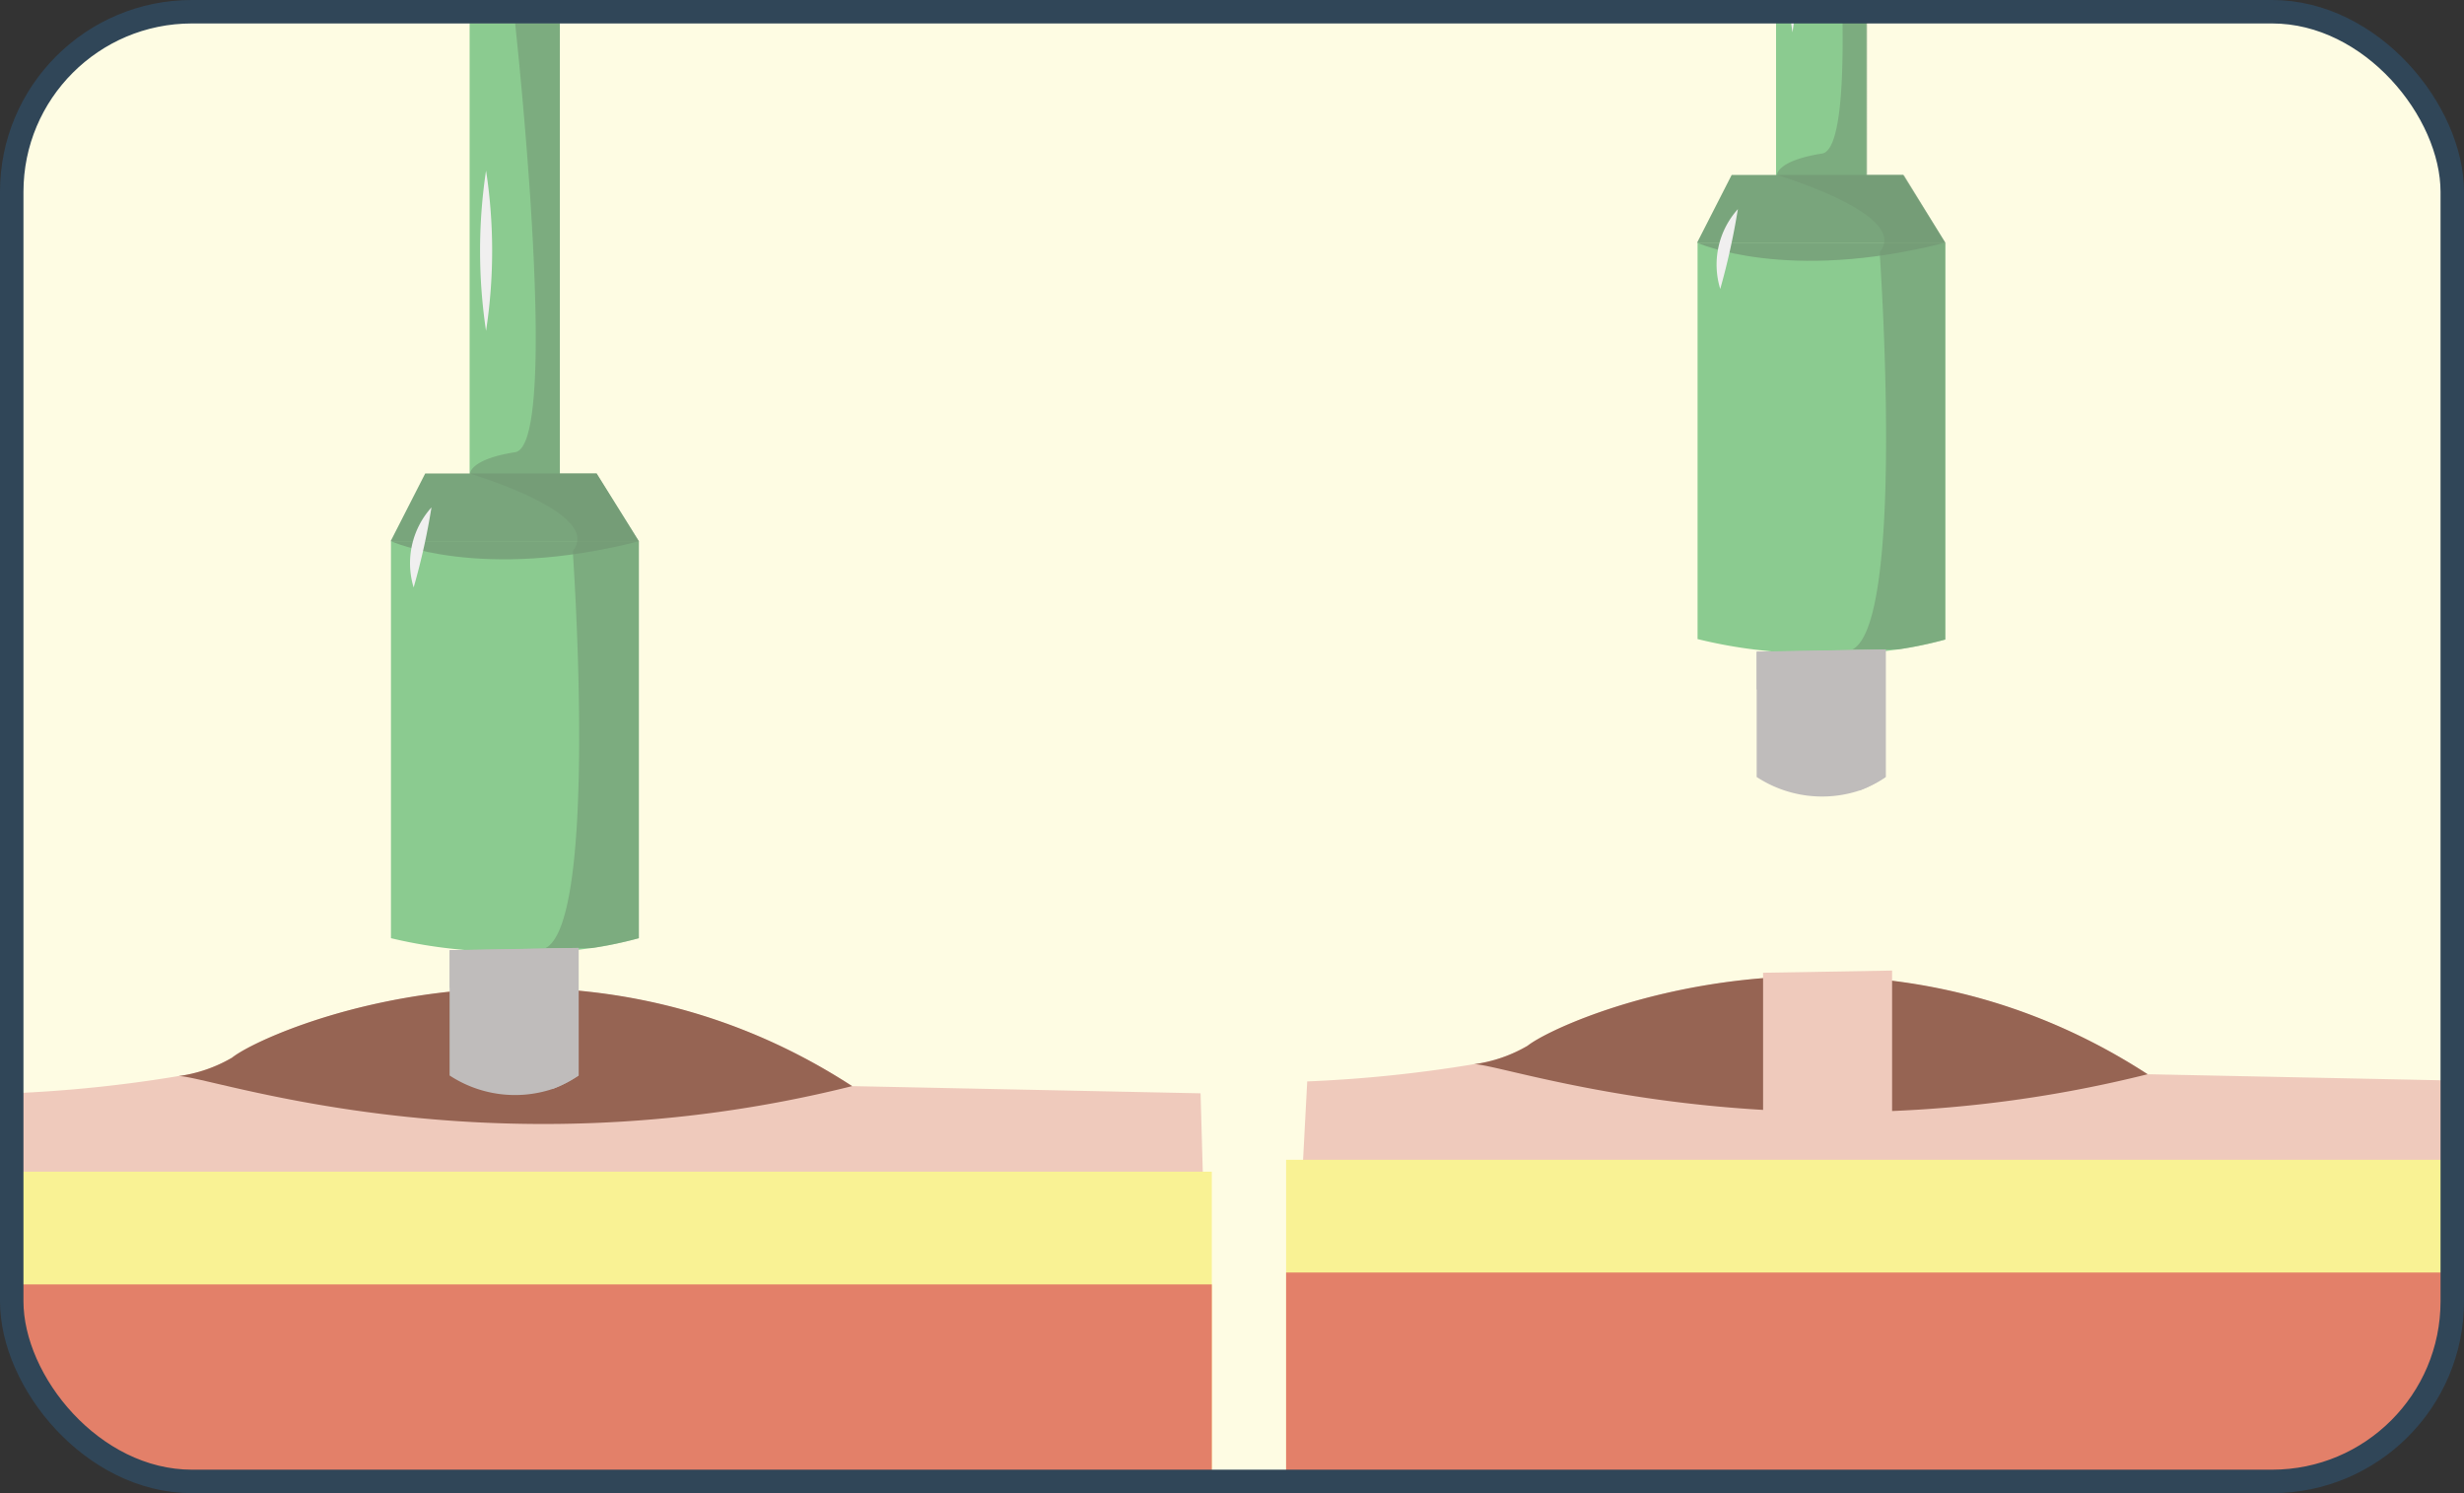
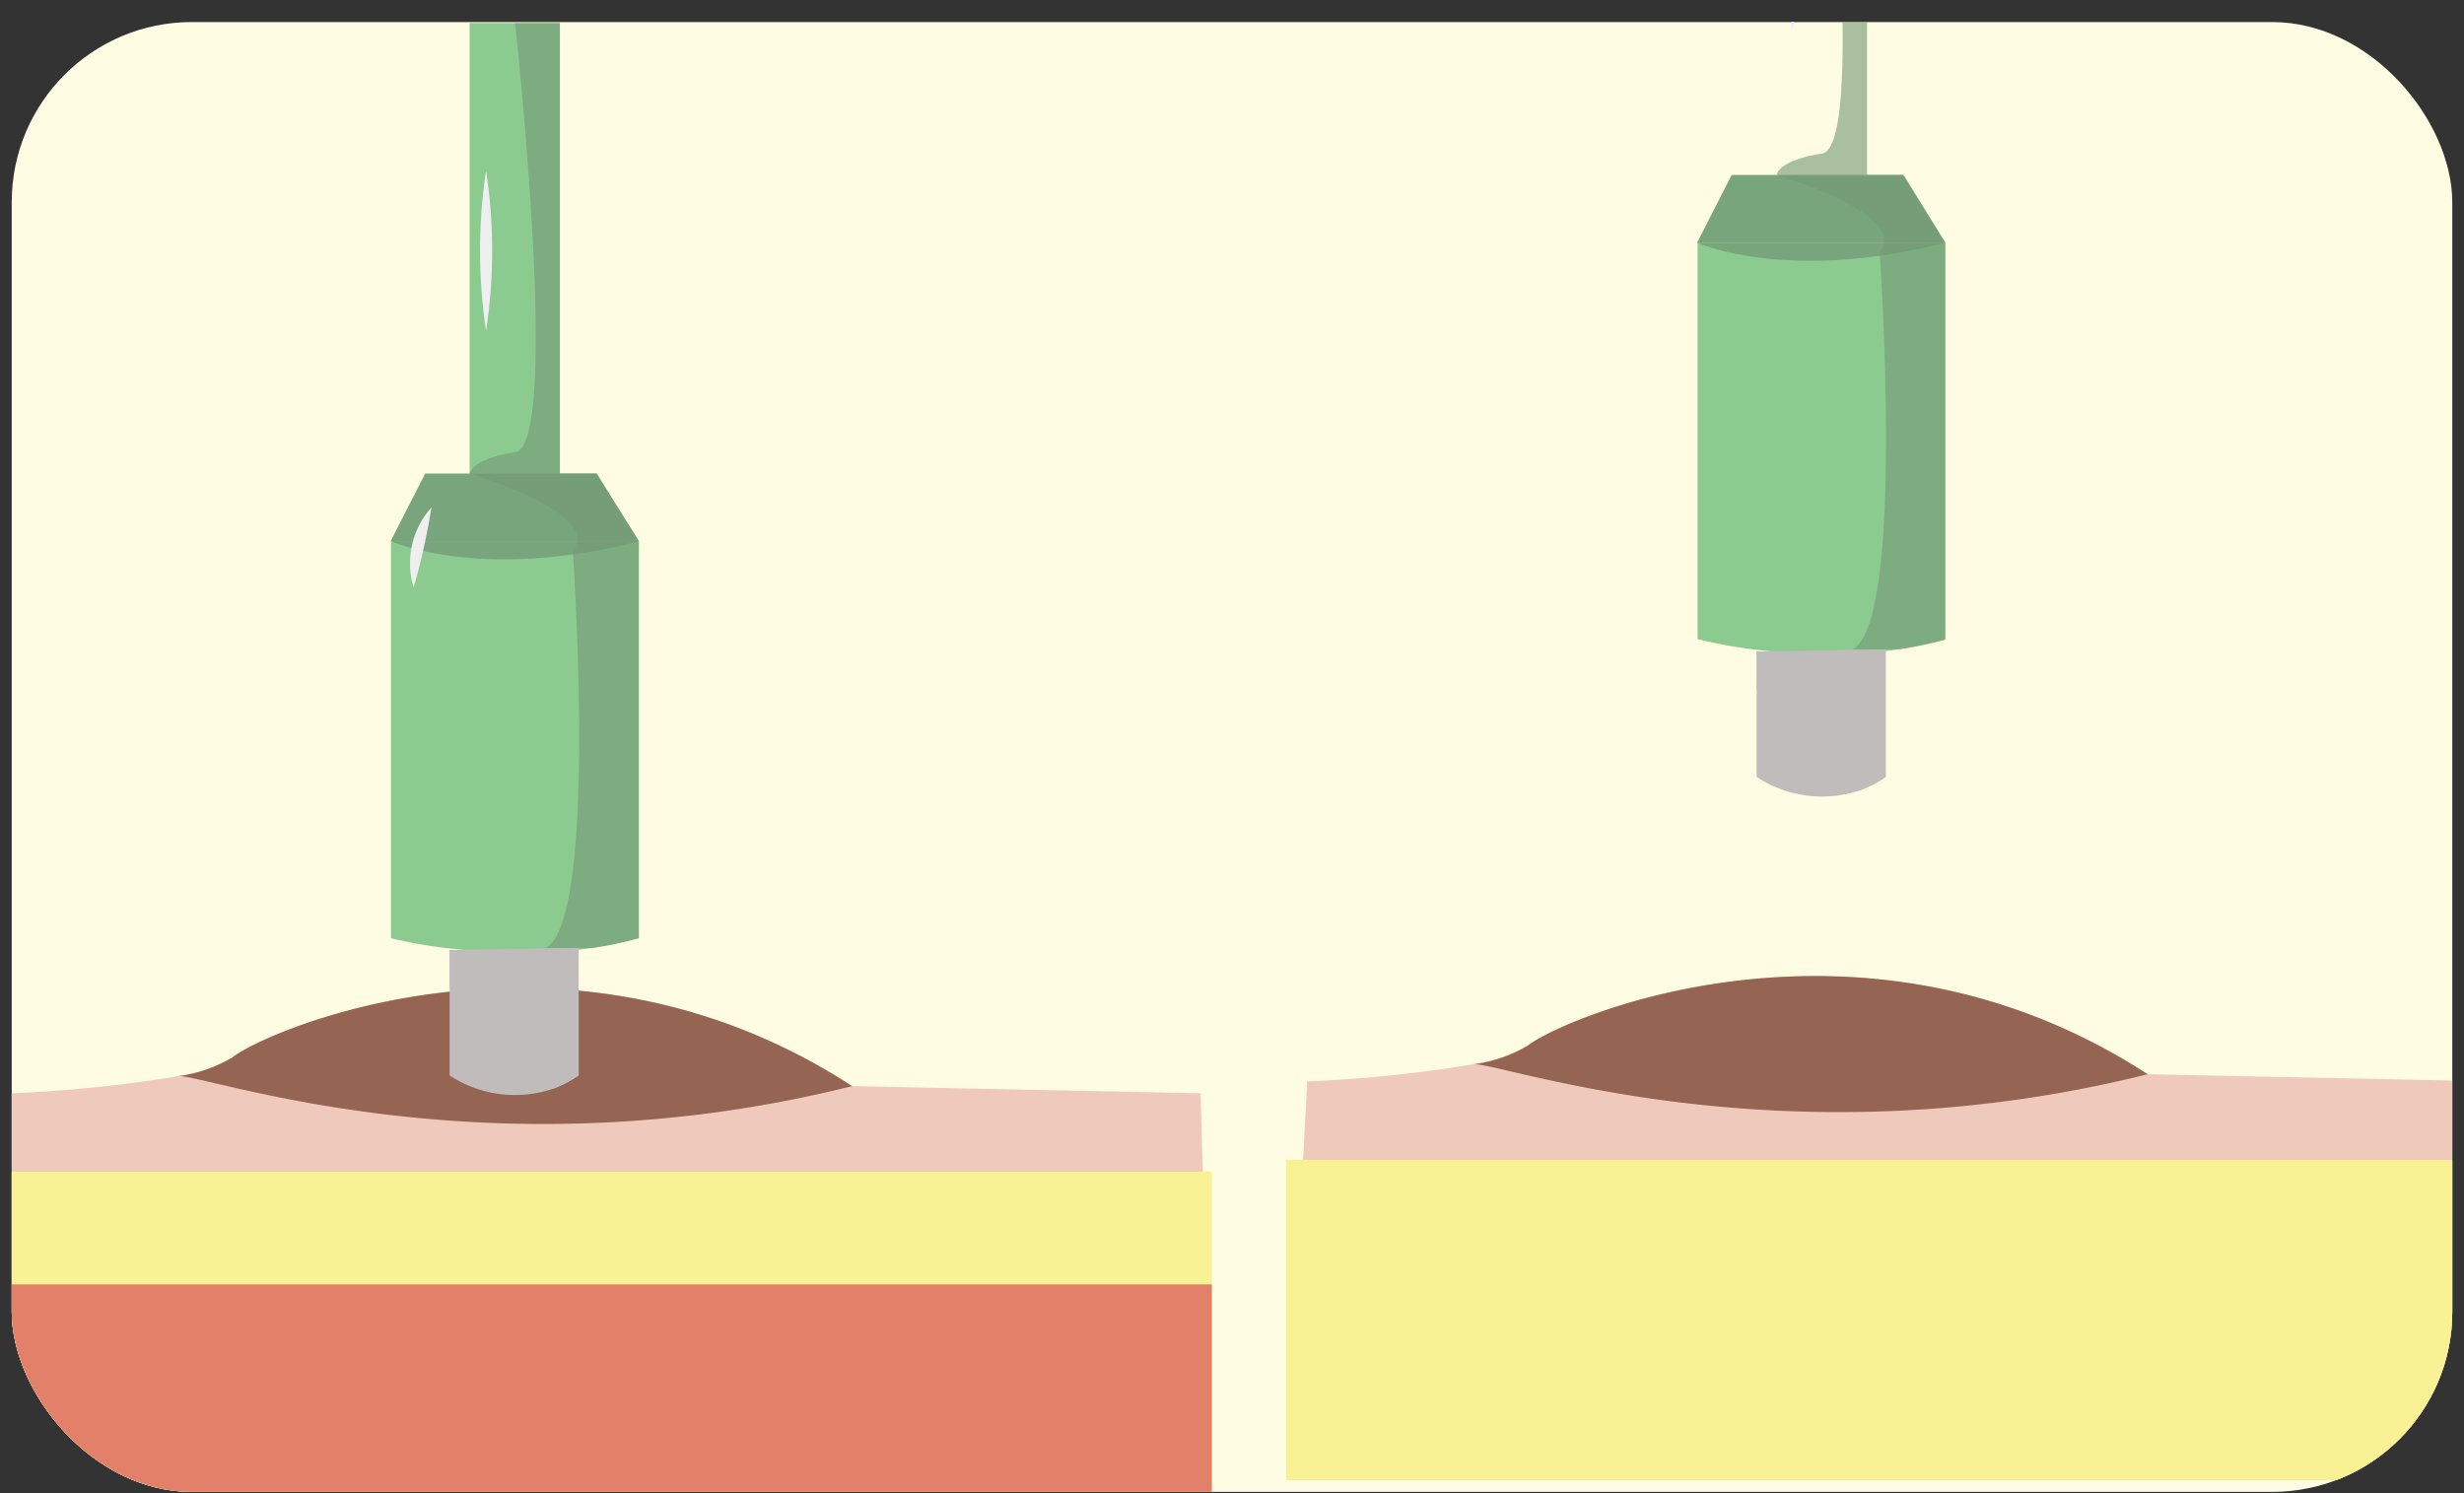
<svg xmlns="http://www.w3.org/2000/svg" viewBox="0 0 157.56 95.49">
  <rect x="0" y="0" width="157.56" height="95.49" fill="#333333" stroke="none" />
  <defs>
    <style>.cls-1,.cls-15{fill:none;}.cls-2{isolation:isolate;}.cls-3{clip-path:url(#clip-path);}.cls-4{fill:#fefce3;}.cls-5{fill:#efcabc;}.cls-6{fill:#966453;}.cls-7{fill:#f9f294;}.cls-8{fill:#e38069;}.cls-9{fill:#8bcb90;}.cls-10,.cls-13{fill:#bfbcbb;}.cls-11{fill:#79a57c;}.cls-12{fill:#739975;opacity:0.61;}.cls-12,.cls-13{mix-blend-mode:multiply;}.cls-14{fill:#f0efef;}.cls-15{stroke:#304658;stroke-miterlimit:10;stroke-width:1.5px;}</style>
    <clipPath id="clip-path">
      <rect class="cls-1" x="0.75" y="1.41" width="156.06" height="94" rx="11.52" />
    </clipPath>
  </defs>
  <g class="cls-2">
    <g id="Layer_1" data-name="Layer 1">
      <g class="cls-3">
        <rect class="cls-4" x="0.75" y="1.41" width="156.06" height="94" rx="11.52" />
        <path class="cls-5" d="M77.49,95.41H-.6L.75,69.92a86.26,86.26,0,0,0,10.59-1.09,9.25,9.25,0,0,0,3.5-1.19c2.28-1.82,21.42-10,39.65,1.82l22.28.46Z" />
        <path class="cls-6" d="M54.49,69.46c-23.7,5.93-41.82-.93-43.15-.63a9.25,9.25,0,0,0,3.5-1.19C17.12,65.82,36.26,57.62,54.49,69.46Z" />
        <rect class="cls-7" x="-0.6" y="74.93" width="78.09" height="20.48" />
        <rect class="cls-8" x="-0.6" y="82.14" width="78.09" height="20.48" />
        <path class="cls-5" d="M160.33,94.65H82.24l1.35-25.49a86.26,86.26,0,0,0,10.59-1.09,9.25,9.25,0,0,0,3.5-1.19c2.28-1.82,21.42-10,39.65,1.82l22.28.46Z" />
        <path class="cls-6" d="M137.33,68.7c-23.7,5.93-41.82-.93-43.15-.63a9.25,9.25,0,0,0,3.5-1.19C100,65.06,119.1,56.86,137.33,68.7Z" />
        <rect class="cls-7" x="82.24" y="74.17" width="78.09" height="20.48" />
-         <rect class="cls-8" x="82.24" y="81.38" width="78.09" height="20.48" />
        <path class="cls-9" d="M40.85,34.61V60a25.51,25.51,0,0,1-3,.63l-.78.1a33.88,33.88,0,0,1-7.6,0A31.08,31.08,0,0,1,25,60V34.61Z" />
        <rect class="cls-9" x="30.03" y="1.47" width="5.77" height="29.81" />
        <path class="cls-10" d="M37,60.62v8.16a7.75,7.75,0,0,1-1.66.86,7.62,7.62,0,0,1-6.59-.86v-8Z" />
        <polygon class="cls-11" points="40.85 34.61 24.98 34.61 27.19 30.28 38.15 30.28 40.85 34.61" />
        <path class="cls-11" d="M25,34.61s5.7,2.61,15.87,0Z" />
        <path class="cls-12" d="M40.85,34.61V60a25.51,25.51,0,0,1-3,.63H34.89c3.2-1.68,1.92-22.58,1.75-25.17,0-.17,0-.26,0-.26a1.09,1.09,0,0,0,.27-.58c.2-1.26-2.09-2.5-4.08-3.33-1.47-.61-2.78-1-2.78-1s0-.92,2.89-1.37.15-26,0-27.44H35.8V30.28h2.35Z" />
        <path class="cls-13" d="M37,60.62v8.16a7.75,7.75,0,0,1-1.66.86,28.44,28.44,0,0,0-.49-5.21c-.46-1.16-6.1-1.25-6.1-1.25V60.76Z" />
-         <path class="cls-14" d="M31.08,10.91a33.87,33.87,0,0,1,0,10.25,34.53,34.53,0,0,1,0-10.25Z" />
+         <path class="cls-14" d="M31.08,10.91a33.87,33.87,0,0,1,0,10.25,34.53,34.53,0,0,1,0-10.25" />
        <path class="cls-14" d="M27.59,32.45a43,43,0,0,1-1.14,5.12,5.33,5.33,0,0,1,1.14-5.12Z" />
        <path class="cls-9" d="M124.39,15.52V40.9a25.51,25.51,0,0,1-3,.63l-.78.1a33.88,33.88,0,0,1-7.6,0,31.08,31.08,0,0,1-4.46-.76V15.52Z" />
-         <rect class="cls-9" x="113.57" y="-17.62" width="5.77" height="29.81" />
        <path class="cls-10" d="M120.58,41.53v8.16a7.75,7.75,0,0,1-1.66.86,7.62,7.62,0,0,1-6.59-.86v-8Z" />
        <polygon class="cls-11" points="124.39 15.52 108.52 15.52 110.73 11.19 121.69 11.19 124.39 15.52" />
        <path class="cls-11" d="M108.52,15.52s5.7,2.61,15.86,0Z" />
        <path class="cls-12" d="M124.39,15.52V40.9a25.51,25.51,0,0,1-3,.63h-2.93c3.2-1.68,1.92-22.58,1.75-25.17,0-.17,0-.26,0-.26a1.09,1.09,0,0,0,.27-.58c.2-1.26-2.09-2.5-4.08-3.33-1.47-.61-2.78-1-2.78-1s0-.92,2.89-1.37.15-26,0-27.44h2.88V11.19h2.35Z" />
        <path class="cls-13" d="M120.58,41.53v8.16a7.75,7.75,0,0,1-1.66.86,28.44,28.44,0,0,0-.49-5.21c-.46-1.16-6.1-1.25-6.1-1.25V41.67Z" />
        <path class="cls-14" d="M114.62-8.18a34.19,34.19,0,0,1,0,10.25,34.19,34.19,0,0,1,0-10.25Z" />
-         <path class="cls-14" d="M111.13,13.36A45,45,0,0,1,110,18.48a5.31,5.31,0,0,1,1.14-5.12Z" />
-         <path class="cls-5" d="M112.74,62.21v10a7.58,7.58,0,0,0,8.25,0V62.07Z" />
      </g>
-       <rect class="cls-15" x="0.75" y="0.75" width="156.06" height="93.99" rx="11.52" />
    </g>
  </g>
</svg>